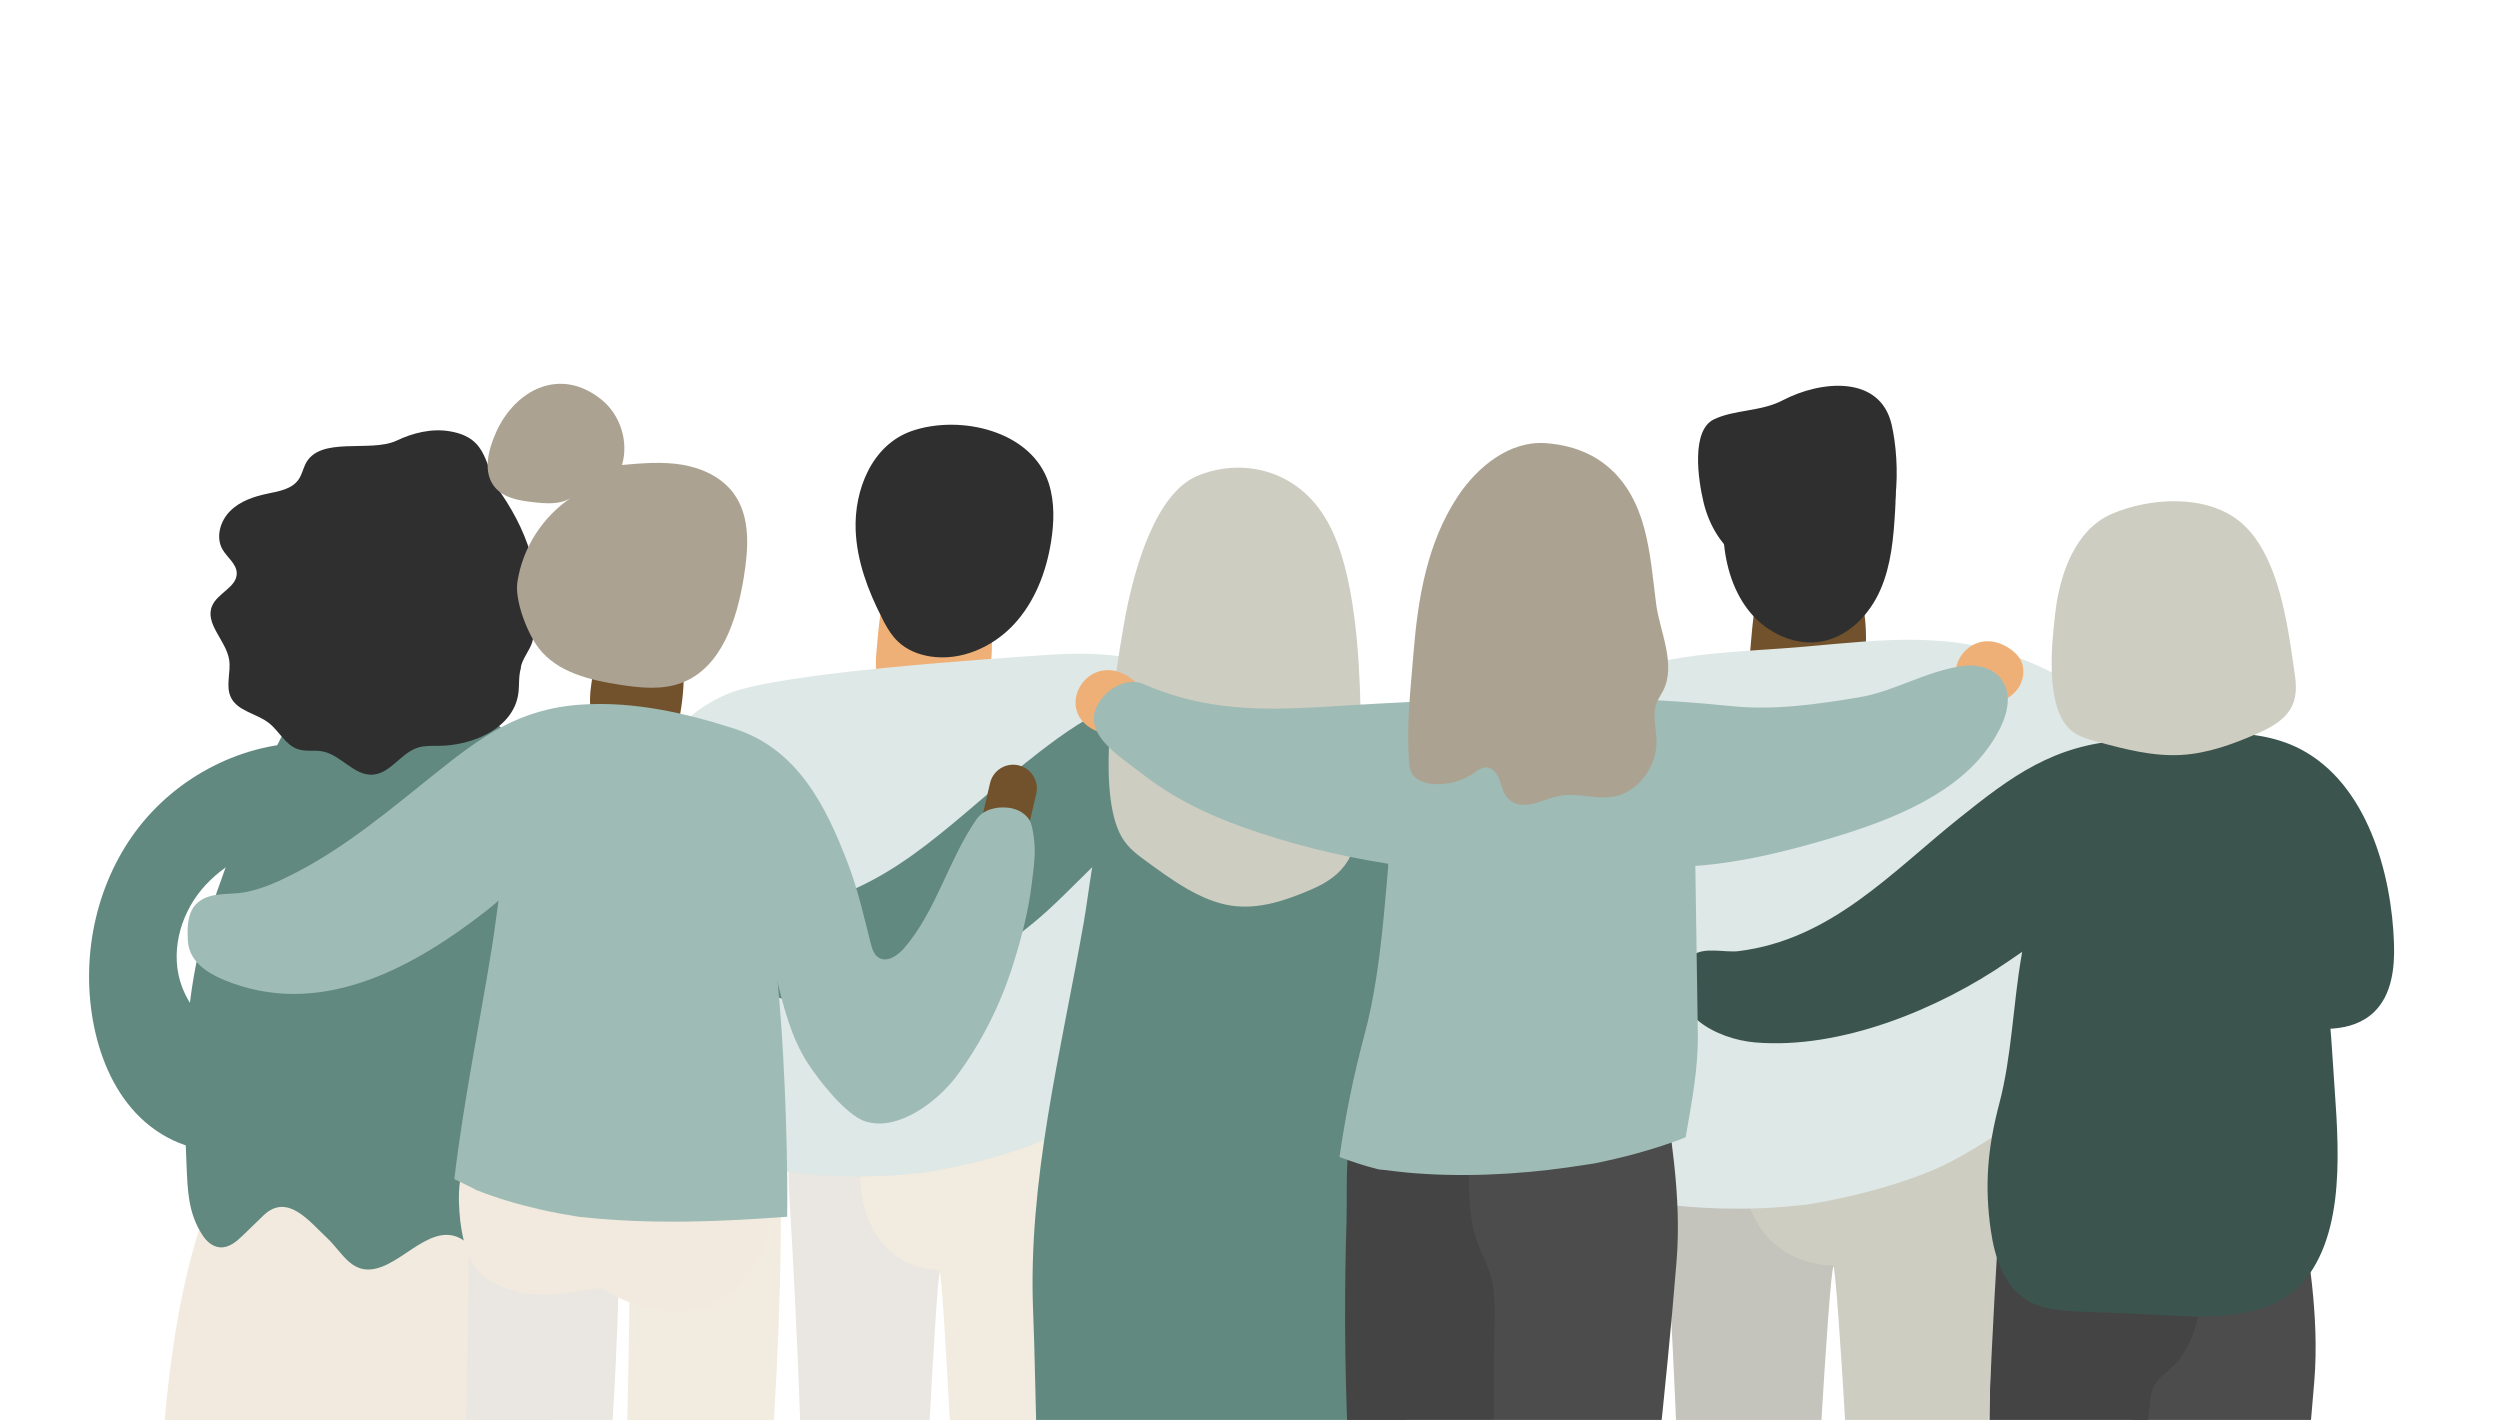
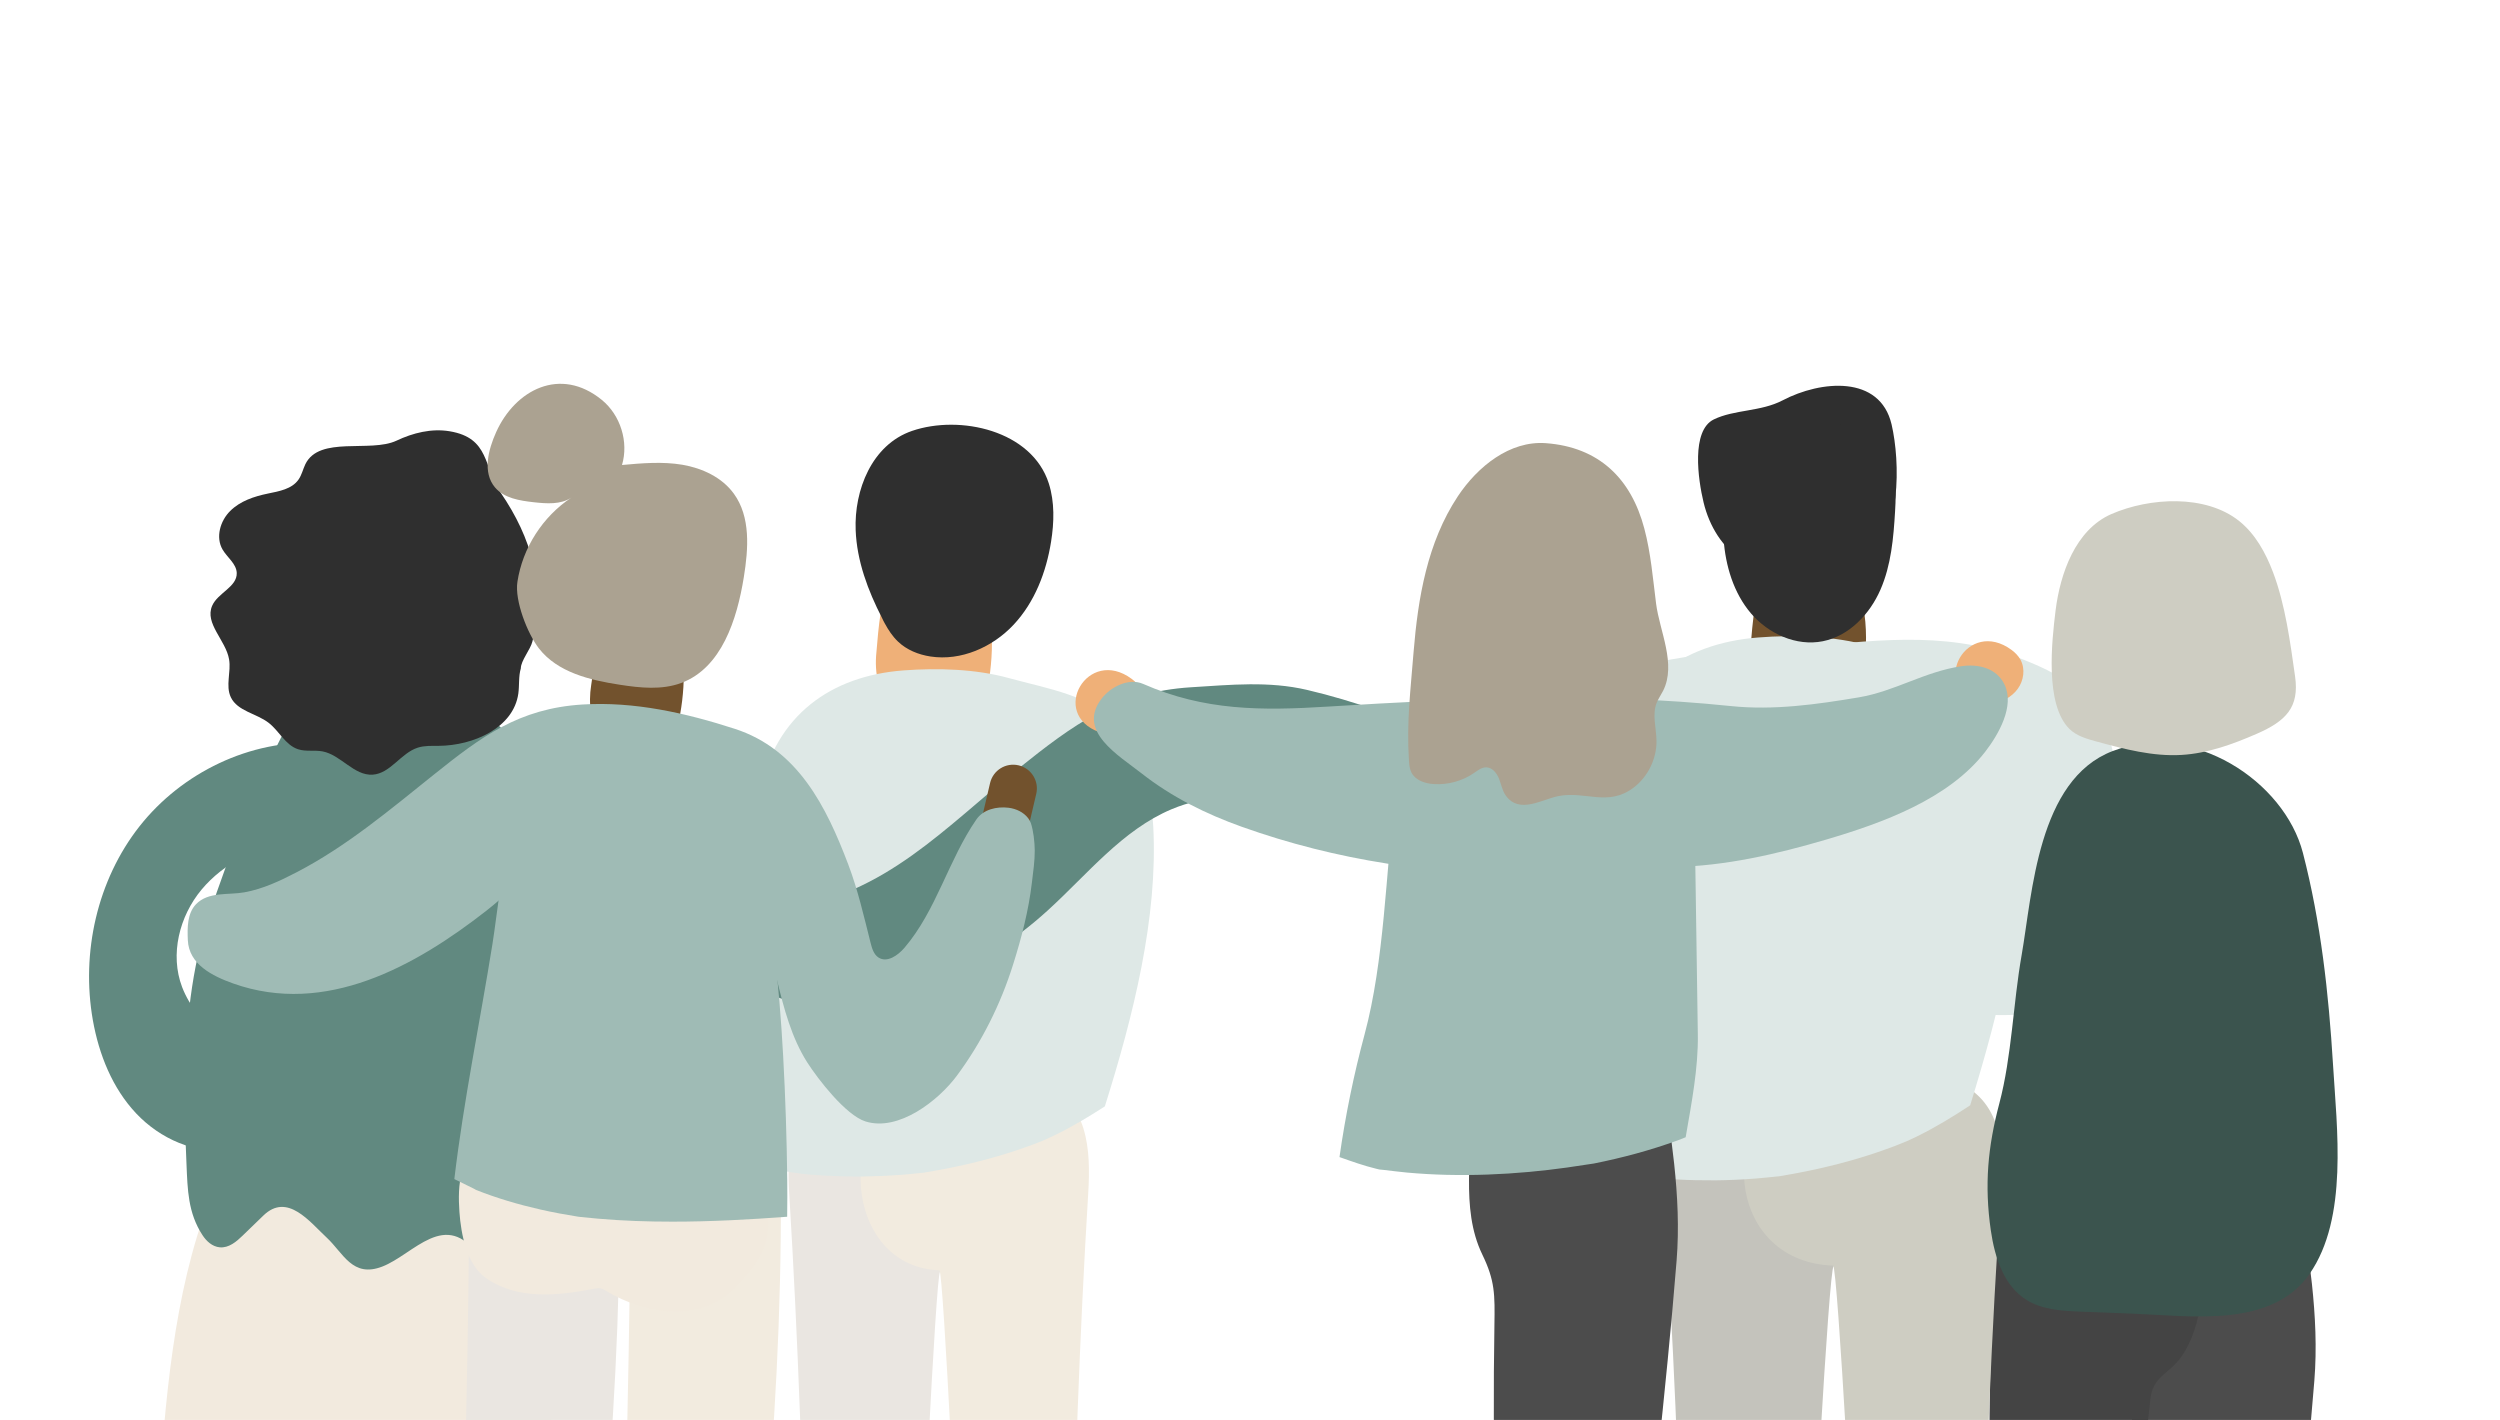
<svg xmlns="http://www.w3.org/2000/svg" xml:space="preserve" id="_x3C_Layer_x3E_" x="0" y="0" version="1.1" viewBox="0 0 3000 1703.9">
  <style>.st0{fill:#4c4c4c}.st1{fill:#444}.st3{fill:#cecdc2}.st4{fill:#72522d}.st5{fill:#dee8e6}.st6{fill:#2f2f2f}.st7{fill:#3b544e}.st8{fill:#eae6e1}.st9{fill:#f2ebdf}.st10{fill:#efb078}.st11{fill:#f2eade}.st12{fill:#618980}.st13{fill:#9fbbb5}.st14{fill:#aba291}</style>
  <path d="M2558.6 1734.4c-1.2 73.9-1 147.9.9 221.8.6 21.3 12.2 158.5 22 274.4h137.1c5.1-45.8 10.1-85.5 11-95.1 15.1-159.6 34.8-318.7 47.6-478.5 6.3-78.8-7.8-153.9-18.6-232-1.1-7.7-2.4-15.9-7.7-21.5-20.3-21.1-136.6 11.9-164.7 15.6-15.5 2.1-38.3 41.6-44.9 56.4-11.5 25.8-13.1 55.8-13.2 83.6-.2 31.1 2.3 62.1 16 90.4 15.2 31.4 15.1 47.7 14.5 84.9" class="st0" />
  <path d="M2422 2239.8h124.8c.8-14.7 1.5-29.4 2-44.1 1.7-50.3 9.3-99.8 10.5-149.4 3-123.1 7.2-245.3 21.2-367.8 2.9-25.3 19.8-29.1 33.9-46.2 15.7-19.2 24.6-49.6 27.1-73.8 7.3-69.9-23.8-132.8-97.3-138-41.6-2.9-95.1-4.7-125.1 30.3-36.1 42.2-28.5 117.9-30.1 168.8-5.2 167.3 1.6 335 20.4 501.3 1.4 11.3 6.2 63.2 12.6 118.9" class="st1" />
  <path d="M2019.2 1949.3c2.2 87.2 3.7 174.4 5.1 261.6.1 4.9-.1 10.4-.5 16.1 41.9-1.7 84-1.8 126.2-.9 12.2-78.1 19.9-157.2 22.1-234.8.3-11.9.5-23.8.6-35.6.2-36.6 22.1-435.8 27.6-436 125.2-4 143.4-165.3 46.2-213.3-48.3-23.9-132.8-26.5-185.3-11.1-66 19.3-68.9 81.2-65.4 131.1 12.4 174.2 19.1 348.5 23.4 522.9" style="fill:#c4c3bc" />
  <path d="M2199.7 1518.7c5.4.2 27 399.4 27.3 436 .1 11.8.3 23.7.6 35.6 2.2 79 10.1 159.5 22.6 239 41.5 1.7 83 3.5 124.5 4.8-.7-8.8-1.2-17-1.1-24.2 1.3-87.2 2.9-174.4 5-261.6 4.3-174.4 10.9-348.7 22.9-522.8 3.5-50 .6-111.8-64.6-131.1-51.8-15.4-135.2-12.8-182.9 11.1-95.8 47.9-77.9 209.2 45.7 213.2" class="st3" />
  <path d="m2226.4 835.5 1.2-1.5c4.2-5.5 6-12.4 7.2-19 6.6-34.9 10.1-105.2-21.3-130.6-22.2-18-65.5-19.3-88.3 1.1-20.9 18.8-21.9 64.7-24.6 91.5-2.6 24.7 2.1 52.1 21.7 68 23.2 18.8 59.5 15.2 87.4 1.9 6.2-2.9 12.3-6.4 16.7-11.4" class="st4" />
-   <path d="M1983.1 1413.2c1 9.7 2.2 19.6 4.1 29.3 4.1.8 8.2 1.7 12.4 2.4 2 .4 13 1.8 16.7 2.3l9.2.8c6.3.5 12.6 1 18.9 1.3 15.9.9 31.8 1.2 47.8 1.1 16.1-.2 32.2-.9 48.2-2.2 8.3-.6 16.6-1.6 24.8-2.4q1.5-.15 3.3-.3c31.7-5.3 63.2-12.1 94-21.3 15.2-4.5 30.2-9.6 45-15.2-.1 0 8.5-3.5 13.4-5.4 4.4-2 10.3-4.7 11.5-5.3 22.7-11.1 44-24.1 65-37.9 35.9-115.9 67.4-243.2 61.3-360.5-2.4-46-11.4-94.5-41-128.2-35.6-40.7-93.3-49.1-141.2-62.7-42.1-11.9-90.4-13.4-133.8-10-91.3 7.1-161.2 57.4-181.5 155.6-17.7 85.6-8.5 174.6.8 261.7 7.1 65.6 14.1 131.2 21.1 196.9" class="st5" />
+   <path d="M1983.1 1413.2l9.2.8c6.3.5 12.6 1 18.9 1.3 15.9.9 31.8 1.2 47.8 1.1 16.1-.2 32.2-.9 48.2-2.2 8.3-.6 16.6-1.6 24.8-2.4q1.5-.15 3.3-.3c31.7-5.3 63.2-12.1 94-21.3 15.2-4.5 30.2-9.6 45-15.2-.1 0 8.5-3.5 13.4-5.4 4.4-2 10.3-4.7 11.5-5.3 22.7-11.1 44-24.1 65-37.9 35.9-115.9 67.4-243.2 61.3-360.5-2.4-46-11.4-94.5-41-128.2-35.6-40.7-93.3-49.1-141.2-62.7-42.1-11.9-90.4-13.4-133.8-10-91.3 7.1-161.2 57.4-181.5 155.6-17.7 85.6-8.5 174.6.8 261.7 7.1 65.6 14.1 131.2 21.1 196.9" class="st5" />
  <path d="M1936.2 811.1c-19.2 8.2-37 19.2-52.1 34.3-38.5 38.6-51.2 100.6-31.1 151.2 14.4 36.2 42.4 25.9 72.8 36 28.6 9.5 56 29 83.1 42.2 69.2 33.7 140.2 63.6 211.2 93.5 61.2 25.8 124.9 52.1 191.3 49.7 17.4-.6 35.2-3.4 50.5-11.9 19.1-10.5 32.6-28.9 42.9-48.1 31.1-57.9 37.7-125.7 36.8-191.4-.6-43.2-5.3-89.4-32.5-123-18.4-22.7-45.1-37.1-72-48.4-91.9-38.7-174.4-27.8-270.6-19.3-73.2 6.6-161.7 6-230.3 35.2" class="st5" />
  <path d="M2044.3 602.9c6.8 28.3 22.8 55.3 47.9 70 33 19.2 114.4 26.9 147.4 1.6 42-32.3 40.8-120 30.3-165.2-14-59.6-84.9-52.9-130.7-28.9-26.4 13.8-57.9 10.9-82.6 22.9-27.3 13.3-19 71.9-12.3 99.6" class="st6" />
  <path d="M2068.3 646.8c2.3 32.2 12 64.8 32.9 89.3 21 24.5 54.4 39.7 86.1 33.4 31.6-6.3 56.3-32.3 69.2-61.8s15.7-62.2 17.6-94.3c1.5-25.7 2-53.5-13-74.4-21.7-30.2-64.9-32.6-102.1-32.2-31.4.4-71.2 4.1-84 37.7-10.7 28-8.8 73.1-6.7 102.3" class="st6" />
-   <path d="M2106.1 1250.9c102.6 8.7 220.2-39.8 303.1-96.8 35.4-24.3 71.8-49.3 113.6-59.3 30.5-7.4 77.9-7.3 102.6 16.1 26.7 25.3 20.9 71.8 54.9 95.2 18.4 12.6 40.5 18.3 62.3 22.9 36.5 7.7 79.6 11.3 106.4-14.7 21.1-20.4 24.8-52.7 23.8-82.1-2.8-84.1-32.2-191.5-112.4-233.3-62.8-32.7-143.6-14.7-210.7-10.6-85.3 5.2-135.7 43.1-198.8 93.6-81.9 65.5-153.9 145.9-265 159.5-15.8 1.9-41.5-5.5-54.5 5.1-4.6 3.7-7.7 8.9-9.9 14.3-23.3 55.2 39.4 86.3 84.6 90.1" class="st7" />
  <path d="M2516.1 1574.7c14.5.6 29 1.1 43.6 1.7 69.7 2.7 166.3 17.7 211.8-47.8 46.6-66.9 32.7-174.9 28.1-251.4-5.2-85.2-14.6-170.6-36.1-253.7-22.3-86.2-132.7-158.8-228.4-122.2-89.9 34.4-96.3 171.4-109.1 244.6-10.3 58.4-11.8 121.4-26.8 178.2-13.8 52.1-18.1 97.8-10.2 152.5 4.6 31.8 15.3 66 42.5 83.1 19.3 12.2 43.3 13.4 66.2 14.3 6.1.2 12.2.5 18.4.7" class="st7" />
  <path d="M2466.7 732.5c-4.5 36.8-13.1 112.9 16.6 142.2 8.6 8.5 20.8 11.9 32.4 15.1 33.5 9.1 67.8 18.2 102.4 16.1 31.3-1.9 61.2-12.8 89.9-25.3 35.1-15.3 51.4-31.8 46.1-68.9-5.9-41.4-11.6-85.6-26.5-125.1-8.8-23.2-21.2-45.8-40.5-61.3-40.5-32.4-107.6-28.3-153.3-8.5-43.4 18.9-61.6 71.6-67.1 115.7" class="st3" />
  <path d="M967.6 1958.6c1.9 87.7 3.3 175.4 4.5 263 .1 4.9-.1 10.4-.4 16.2 37.1-1.7 74.3-1.8 111.7-.9 10.8-78.5 17.6-158 19.6-236.1.3-12 .5-23.9.6-35.8.2-36.8 19.6-438.2 24.4-438.4 110.8-4 126.9-166.2 40.9-214.4-42.8-24-117.5-26.6-163.9-11.2-58.4 19.4-61 81.6-57.9 131.9 10.7 175.1 16.6 350.4 20.5 525.7" class="st8" />
  <path d="M1127.3 1524.4c4.8.2 23.9 399.4 24.1 436 .1 11.8.2 23.7.5 35.6 2 79 9 159.5 20 239 36.7 1.7 73.5 3.5 110.2 4.8-.6-8.8-1-17-.9-24.2 1.2-87.2 2.5-174.4 4.4-261.6 3.8-174.4 9.7-348.7 20.3-522.8 3.1-50 .5-111.8-57.2-131.1-45.9-15.4-119.7-12.8-161.9 11.1-84.8 47.9-68.9 209.2 40.5 213.2" class="st9" />
  <path d="m1177.5 841.2 1.2-1.5c4.2-5.5 6-12.4 7.2-19 6.6-34.9 10.1-105.2-21.3-130.6-22.2-18-65.5-19.3-88.3 1.1-20.9 18.8-21.9 64.7-24.6 91.5-2.6 24.7 2.1 52.1 21.7 68 23.2 18.8 59.5 15.2 87.4 1.9 6.2-2.9 12.4-6.4 16.7-11.4" class="st10" />
  <path d="M1061.8 748.2c4.3 7.9 9.2 15.4 15.7 21.6 10.5 10.1 24.7 15.8 39.1 18 36.6 5.6 74.4-11.1 99.7-38.1s39.2-63.1 45-99.7c3.7-23.2 4.4-47.4-2.7-69.8-20.3-63.8-106.8-82.8-164.2-63.1-48.3 16.6-69.5 71.2-67.6 119 1.4 37 14.7 72.5 31.6 105.4 1 2.3 2.2 4.5 3.4 6.7" class="st6" />
  <path d="M932.6 1377c1 9.1 2.1 18.3 3.9 27.3 3.9.8 7.8 1.6 11.8 2.3 1.9.3 12.4 1.6 15.9 2.2 4.3.4 8.7.8 8.8.8 6 .5 11.9.9 17.9 1.2 15.1.8 30.2 1.2 45.3 1 15.3-.2 30.5-.9 45.7-2 7.9-.6 15.7-1.5 23.6-2.3.9-.1 2-.2 3.1-.3 30.1-4.9 59.9-11.3 89.2-19.9 14.4-4.2 28.7-9 42.7-14.2 0 0 8.1-3.2 12.7-5.1 4.2-1.9 9.7-4.4 10.9-5 21.6-10.3 41.7-22.5 61.7-35.3 34-108 64-226.7 58.1-336-2.3-42.9-10.8-88-38.9-119.5-33.8-37.9-88.6-45.8-134-58.4-40-11.1-85.8-12.4-127-9.3-86.7 6.6-152.9 53.5-172.2 145-16.8 79.8-8.1 162.7.7 243.9 6.8 61.3 13.5 122.4 20.1 183.6" class="st5" />
-   <path d="M873 832.7c-19.2 8.2-37 19.2-52.1 34.3-38.5 38.6-51.2 100.6-31.1 151.2 4.2 10.5 10.2 21.1 20.1 26.6 12.8 7 28.6 3.8 42.9.6 127.2-28.7 257.1-44.9 387.5-48.2 39.7-1 79.9-.9 118.5-10.5 38.6-9.7 76.1-30.5 96.6-64.5 12.4-20.5 17.8-46.6 8.4-68.6-7.1-16.5-21.5-28.7-36.8-38-51-30.9-112.3-33.7-170.2-29.7-64.3 4.5-323.1 21-383.8 46.8" class="st5" />
  <path d="M656.9 1659.8c-2.3-20.8-2.2-21.7-5.3-40.2-6.6-39.4-16.6-77.6-30.7-114.9.1.3-5-12.8-6.9-17.7-1.7-3.8-7.2-16.4-7.9-18-6.8-14.6-14-29.1-21.6-43.2-19.4-35.9-36.4-60.1-55.4-84.3-30.5-2.2-62.6-2.8-98.8-1.7-20.9.6-41.7 2-62.4 4.1-3.5.4-15 1.9-16 1.9-9.4 1.5-18.8 3.1-28.2 5-10.7 2.1-21.4 4.6-32.1 7.3-63.5 103.4-83.8 231.6-94.7 353.1 41.7 11.8 83.2 24.2 126.2 32.3 73.6 13.7 177.3 11.4 252.8 0 29.8-4.5 59.2-9.8 88.4-16.2-.2-1.8-.4-3.7-.7-5.5-2.4-20.6-4.4-41.3-6.7-62" class="st11" />
  <path d="M966 1203.7c106.6 9 212.3-39.3 291.4-111.3 47.6-43.3 89.4-96.5 148.7-121.4 38.5-16.2 92.2-21.8 131.8-5.5 36.3 15 60.6 29.9 100.6 33.8 17.6 1.7 35.3 3.4 52.9 5.2 32 3.1 64.2 6.2 96.2 3.4 5.2-.5 10.5-1.1 15.2-3.6 37.6-19.9 8.3-73.2-12.6-92.6-15.1-14-34.8-21.6-54.1-28.8-55-20.7-110.2-41.6-167.6-55-46-10.8-91.8-6.1-138.9-3.2-89.2 5.5-141.9 45.1-207.9 97.9-85.6 68.5-160.9 152.5-277 166.7-16.6 2-43.4-5.8-57 5.4-4.8 3.9-8 9.3-10.4 15-24.1 57.5 41.5 90 88.7 94" class="st12" />
-   <path d="M1256.4 1976c88.1-14.3 175.6-32.7 260.6-58.3 42-12.7 80.5-26.3 109.2-38.6 17.9-7.7 35.6-15.8 53.1-24.2 6.1-99.8 18.6-358.5 17.3-458.4-.7-50.9-2.4-101.5-5.5-151.7-5.4-89.1-15.3-178.3-37.8-265.3-23.3-90.2-138.8-166.1-238.8-127.8-94 36-100.7 179.2-114.1 255.8-27.2 154.7-67.3 309.8-60.6 467.5 3.5 80.9 5.3 319.9 16.6 401" class="st12" />
-   <path d="M1348.3 751.2c-10.5 61.6-31.5 189.1-5.5 246.9 7.5 16.7 19.6 25.8 31.1 34.2 33.2 24.3 67.1 48.9 103.3 54.4 32.6 5 65.3-5.8 97-19.6 38.7-16.8 58.1-40.7 58.6-105.4.5-72.2 1.6-149.1-7.5-220.3-5.4-41.9-14.6-83.7-32.2-115.2-36.7-65.9-106.7-76.5-157-54.8-48 20.7-75.1 106-87.8 179.8" class="st3" />
  <path d="M2414 780c4.3 3.2 8.2 7.2 10.7 11.9 5.8 10.8 3.8 24.8-3.4 34.7s-18.9 15.9-31 18c-5.1.8-10.4 1-15.2-.7-60.5-21.9-14.1-103.1 38.9-63.9m-1055.9 34.7c4.3 3.2 8.2 7.2 10.7 11.9 5.8 10.8 3.8 24.8-3.4 34.7s-18.9 15.9-31 18c-5.1.8-10.4 1-15.2-.7-60.5-22-14-103.2 38.9-63.9" class="st10" />
-   <path d="M1648.8 2086.6h124.8c.8-14.7 1.5-29.4 2-44.1 1.7-50.3 9.3-99.8 10.5-149.4 3-123.1 7.2-245.3 21.2-367.8 2.9-25.3 19.8-29.1 33.9-46.2 15.7-19.2 24.6-49.6 27.1-73.8 7.3-69.9-23.8-132.8-97.3-138-41.6-2.9-95.1-4.7-125.1 30.3-36.1 42.2-28.5 117.9-30.1 168.8-5.2 167.3 1.6 335 20.4 501.3 1.4 11.3 6.2 63.2 12.6 118.9" class="st1" />
  <path d="M1793.3 1590.4c-1.2 73.9-1 147.9.9 221.8.6 21.3 12.2 158.5 22 274.4h137.1c5.1-45.8 10.1-85.5 11-95.1 15.1-159.6 34.8-318.7 47.6-478.5 6.3-78.8-7.8-153.9-18.6-232-1.1-7.7-2.4-15.9-7.7-21.5-20.3-21.1-136.6 11.9-164.7 15.6-15.5 2.1-38.3 41.6-44.9 56.4-11.5 25.8-13.1 55.8-13.2 83.6-.2 31.1 2.3 62.1 16 90.4 15.2 31.4 15.1 47.7 14.5 84.9" class="st0" />
  <path d="M1651.5 1402.5c1.5.3 2.7.6 3.7.9 1.2.1 2.8.2 5.2.5 9.4 1.1 18.8 2.3 28.2 3.2 15.6 1.4 31.3 2.3 47 2.7 33.1.8 66.3-.5 99.4-3.5 15-1.4 30.1-3.1 45-5.2 7.8-1.1 15.6-2.4 23.4-3.5 3.8-.5 7.3-1.1 9.4-1.4 33.8-6.8 67.3-15.7 100.3-27.7 3.3-1.2 6.5-2.5 9.7-3.8 7.1-41.2 15.2-82.8 14.6-123.2-1.5-99.2-2.9-198.4-4.4-297.6-.3-18-.7-36.7-7-52.7-11.9-30.3-40.6-41-66.3-46.3-75.6-15.6-153.6-10.6-227.7 14.5-12.3 4.2-25 9.2-34.6 20.1-16 18.1-20.2 47.8-23.4 75.2-11 92.7-12.8 198.5-36.5 286.6-12.8 47.6-23 97.1-30.1 147.2 14.7 5.2 29.2 10.4 44.1 14" class="st13" />
  <path d="M1371.8 820.7c73.6 32.3 142 32.2 221.9 27.2 163.2-10.1 320.6-17.5 483.6-.6 51.4 5.3 102.8-2 153.4-10.5 43.5-7.4 78.3-30.6 122.6-37.3 20.7-3.1 42.5 2.1 52.1 21.9 12.6 26-7.5 60.4-23 80.5-43.8 56.8-122.8 85.5-191 105.6-59.2 17.4-121.2 31.8-183.3 32.9-54.7 1-109.2 6.1-164.6 7.5-119.9 3-240.5-15.5-353.2-55.7-43.2-15.4-84.5-35.9-120.6-64.3-27.5-21.6-77.3-50.3-48.2-89 10.7-14.4 32.7-25.9 50.3-18.2" class="st13" />
  <path d="M1749.3 595.7c23.9-36 62.6-67.1 105.7-63.9 63.7 4.7 102.3 42.3 118.2 102.5 7.8 29.4 10.3 60 14.1 90 4.2 33.1 24.6 72.6 8.4 104.7-2.5 4.9-5.7 9.4-7.7 14.4-5.6 14.2-.4 30.2-.2 45.5.3 21.6-10.2 43.1-27.4 56.2-30.6 23.2-57.6 4-89.8 10.1-19.8 3.7-47.4 22.3-63.7-.6-4.2-5.9-5.4-13.4-8.1-20.2s-8.1-13.5-15.4-13.6c-5.5 0-10.1 3.7-14.6 6.8-13.9 9.6-31.1 14.3-48 13.3-10.6-.6-22.3-4.4-27.1-13.9-2.3-4.6-2.7-9.9-3-15.1-2.9-45.8 2-83.8 5.6-129.6 5.3-64.7 16.4-131.3 53-186.6" class="st14" />
  <path d="M692 1146.6c-.7-36.4-4.1-72.6-11.7-108.2-16.2-75.6-58.5-174-136-204.6-22.6-8.9-170.9-14.8-183.3 7.2-8.4 14.9-16.5 29.9-24.2 45-16.5 32.3-27.9 57.7-44.7 99.5-15.1 37.4-28.9 75.2-41.5 113.2-21.1 63.8-27.5 130.8-28.6 197.1-.6 33.9.3 67.7 1.8 101.5 1.3 30 1.7 58.2 19.2 84.9 4.6 7.1 11.7 13.8 20.8 14.6 10.9.9 20-6.9 27.4-14.1 8.3-8 16.6-16 24.9-24.1 28.8-27.9 55.6 7.7 75.9 26.5 20.1 18.7 30.9 48.6 66.7 34.8 38-14.7 76.1-70.2 116.2-12.1 5.5 8 9.5 17.7 17.7 22.8 11.3 7 26.9 2.5 36.3-6.9s13.9-22.5 17.9-35.2c23-74.7 34.4-152.5 41-230.4 2.9-37 4.9-74.3 4.2-111.5" class="st12" />
  <path d="M761.8 2229.6c37.2-4.6 74.9-4.6 112 .1 37.5-282.9 68.3-565.7 62.6-851-.3-13-.7-26.7-7.2-38-11.8-20.3-32.6-7.2-42.7-26.6-4-7.7-8.4-15.6-15.8-20.1-17.2-10.5-59.2 2.6-74.7 11.6-40.4 23.3-39 70.1-39.2 111.6-.5 90.7-1.7 181.4-3.7 272-4 180.4-3.4 360.7 1.4 541.4 2.4-.3 4.8-.7 7.3-1" class="st9" />
  <path d="M568.3 2229.6c37.2-4.6 74.9-4.6 112 .1 37.5-282.9 68.3-565.7 62.6-851-.3-13-.7-26.7-7.2-38-11.8-20.3-32.6-7.2-42.7-26.6-4-7.7-8.4-15.6-15.8-20.1-17.2-10.5-59.2 2.6-74.7 11.6-40.4 23.3-39 70.1-39.2 111.6-.5 90.7-1.7 181.4-3.7 272-4 180.4-3.4 360.7 1.4 541.4 2.4-.3 4.8-.7 7.3-1" class="st8" />
  <path d="M584 1534.3c38.1 25.8 85.5 20.5 128.3 12.3 2.7-.5 5.5-1.1 8.2-.6 2.6.5 4.9 1.9 7.1 3.2 46.3 28.3 116.2 39.3 156.6-6.2 33.3-34.2 46.3-62 31.9-106.6-17.7-55-79.2-88.4-139-104.3-42.6-11.3-88.4-16.5-130.8-5.7s-80.9 39.9-91.8 79.3c-4.4 15.7-4.3 32.3-3.2 48.5 1.9 27.2 8.9 64 32.7 80.1" class="st11" />
  <path d="M805.9 885.8c.4-.4.7-.8 1.1-1.2 3.7-4.5 5.4-10.4 6.8-16.2 7.1-30.3 13.9-92.3-9.6-117.7-16.6-18-50.9-23.2-70.1-7.2-17.7 14.7-21 55.3-24.7 78.8-3.4 21.7-1.2 46.3 13.4 62.2 17.3 18.8 46.4 19 69.3 9.8 5-2 10.1-4.5 13.8-8.5" class="st4" />
  <path d="M546 1415.3c4.4 2.4 26.5 12.7 24.7 12.4 25.3 10.1 51.6 17.8 78.1 23.8 14.9 3.4 29.8 6.1 44.8 8.5 1 .1 2.1.3 3.2.4 6.9.7 13.8 1.4 20.7 2 29.7 2.6 59.6 3.6 89.4 3.6 46 0 91.9-2.5 137.7-5.9.2-17 .3-32.1.1-44.6-.6-49.7-2.2-99.2-4.9-148.2-4.8-87-13.7-174.3-33.7-259.2-20.8-88.1-124-162.3-213.3-124.9-84 35.2-89.9 175.1-101.9 249.9-15 93.6-34.5 187.4-45.7 281.8.3.1.5.2.8.4" class="st13" />
  <path d="M1186.8 1070c-15.3-3.6-24.8-18.9-21.2-34.2l22.5-96.2c3.6-15.3 18.9-24.8 34.2-21.2s24.8 18.9 21.2 34.2l-22.5 96.2c-3.6 15.3-18.9 24.8-34.2 21.2" class="st4" />
  <path d="M520.8 929.4c56.6-45.3 101.8-79.3 178.3-84 61.9-3.8 123.7 10.1 182.7 29.2 75.8 24.6 109.8 93.5 136.1 162.7 11.6 30.7 18.8 62.4 26.8 94.1 1.7 6.7 3.8 14 9.6 17.7 10.2 6.5 23.1-2.5 31-11.7 38.4-44.9 52.8-105.5 86.4-154.1 8.4-12.1 24.5-15.7 38.5-14 9 1.1 17.9 5.2 23.5 12.4 1.4 1.8 2.5 3.8 3.3 5.9 3.1 9.1 4.6 22.9 4.7 32.6.1 13-1.9 25.9-3.4 38.8-3.9 33.4-12.4 66.2-22.5 98.2-15 47.8-37.7 93.4-67.6 133.7-22.1 29.8-70 67.4-109.7 54.8-23.4-7.4-56.7-50.3-69.8-70.8-19-29.9-28-64.8-36.3-98.9-16.2-67.2-28.1-139.7-87.7-183.4-113.3-83.1-174.8 32.9-261.1 100.3-85.5 66.8-193 126.6-303.7 87.3-25.3-9-53.2-23.1-54.5-51.9-.7-15.1-.7-32.1 9.7-43.1 14.9-15.6 39-10.9 58.1-14.4 22.3-4 43-13.8 63-24.2 60.2-31.3 112.1-75.2 164.6-117.2" class="st13" />
  <path d="M276 1379.8c-41.4 5.7-83.8-13.2-112.5-43.6s-44.8-70.9-52.1-112.1c-14.2-80.9 5.2-167.9 56-232.5 50.8-64.5 132.9-104.3 214.9-100 29.8 1.6 55.4 41.3 49.5 70.5-3.4 16.5-17.8 28.8-33.4 35.1s-32.6 8-49.1 11.2c-40.9 8-80.7 27.1-107.4 59.1s-38.2 77.9-23.4 116.9c9.1 23.9 26.8 43.3 43.4 62.8 16.6 19.4 33 40.5 38.5 65.5 5.4 25.1 1 63.6-24.4 67.1" class="st12" />
  <path d="M366.4 557.1c-2.9 6.1-4.3 12.9-8.2 18.4-7.9 11.4-23.2 14-36.8 16.8-16.5 3.4-33.3 9-45.2 20.9-12 11.9-17.6 31.5-9.2 46.1 5.6 9.7 16.7 17.1 17.1 28.3.5 16.8-22.8 23.8-29.5 39.3-9.3 21.3 16.4 41.4 20.3 64.3 2.6 15.1-4.5 31.6 2.1 45.5 8 16.8 30.7 19.3 45.4 30.7 12.7 9.8 20.1 26.8 35.3 31.7 9.4 3.1 19.8.7 29.5 2.6 22 4.3 37.6 29.3 60 27.9 21.3-1.4 33.8-25.9 54.1-32.4 8.1-2.6 16.8-2.1 25.3-2.2 41.5-.3 89.6-21.5 95.4-62.7 1.4-10.1.1-20.5 3-30.3 0-9.1 11.5-22.5 13.9-32.2 16.4-65.8-1.3-124.7-37.9-178.3-21.2-31-12.9-65.9-61.5-74-21.6-3.6-43.9 1.9-63.7 11.3-31.6 14.8-92.6-6.3-109.4 28.3" class="st6" />
  <path d="M646.7 778.1c22.3 28.7 61.1 38.1 97.1 43.6 24.5 3.8 50.3 6.5 73.6-2.1 48.5-18 67-76.1 75.2-127.1 5.5-34.1 8.3-72.2-12-100.1-14.2-19.6-37.9-30.6-61.8-34.7-23.9-4-48.3-1.9-72.4.3 8.2-27.7-1.8-59.8-24.2-78.1-49.9-40.7-104-12-126.8 38.6-9.6 21.3-16.5 48.4-1.5 66.3 11 13.1 29.7 16 46.7 17.9 15.4 1.7 32.2 3 45.1-5.6-34.4 22.7-58.6 60.3-64.8 101.1-3.5 22.6 12.1 62.2 25.8 79.9" class="st14" />
</svg>